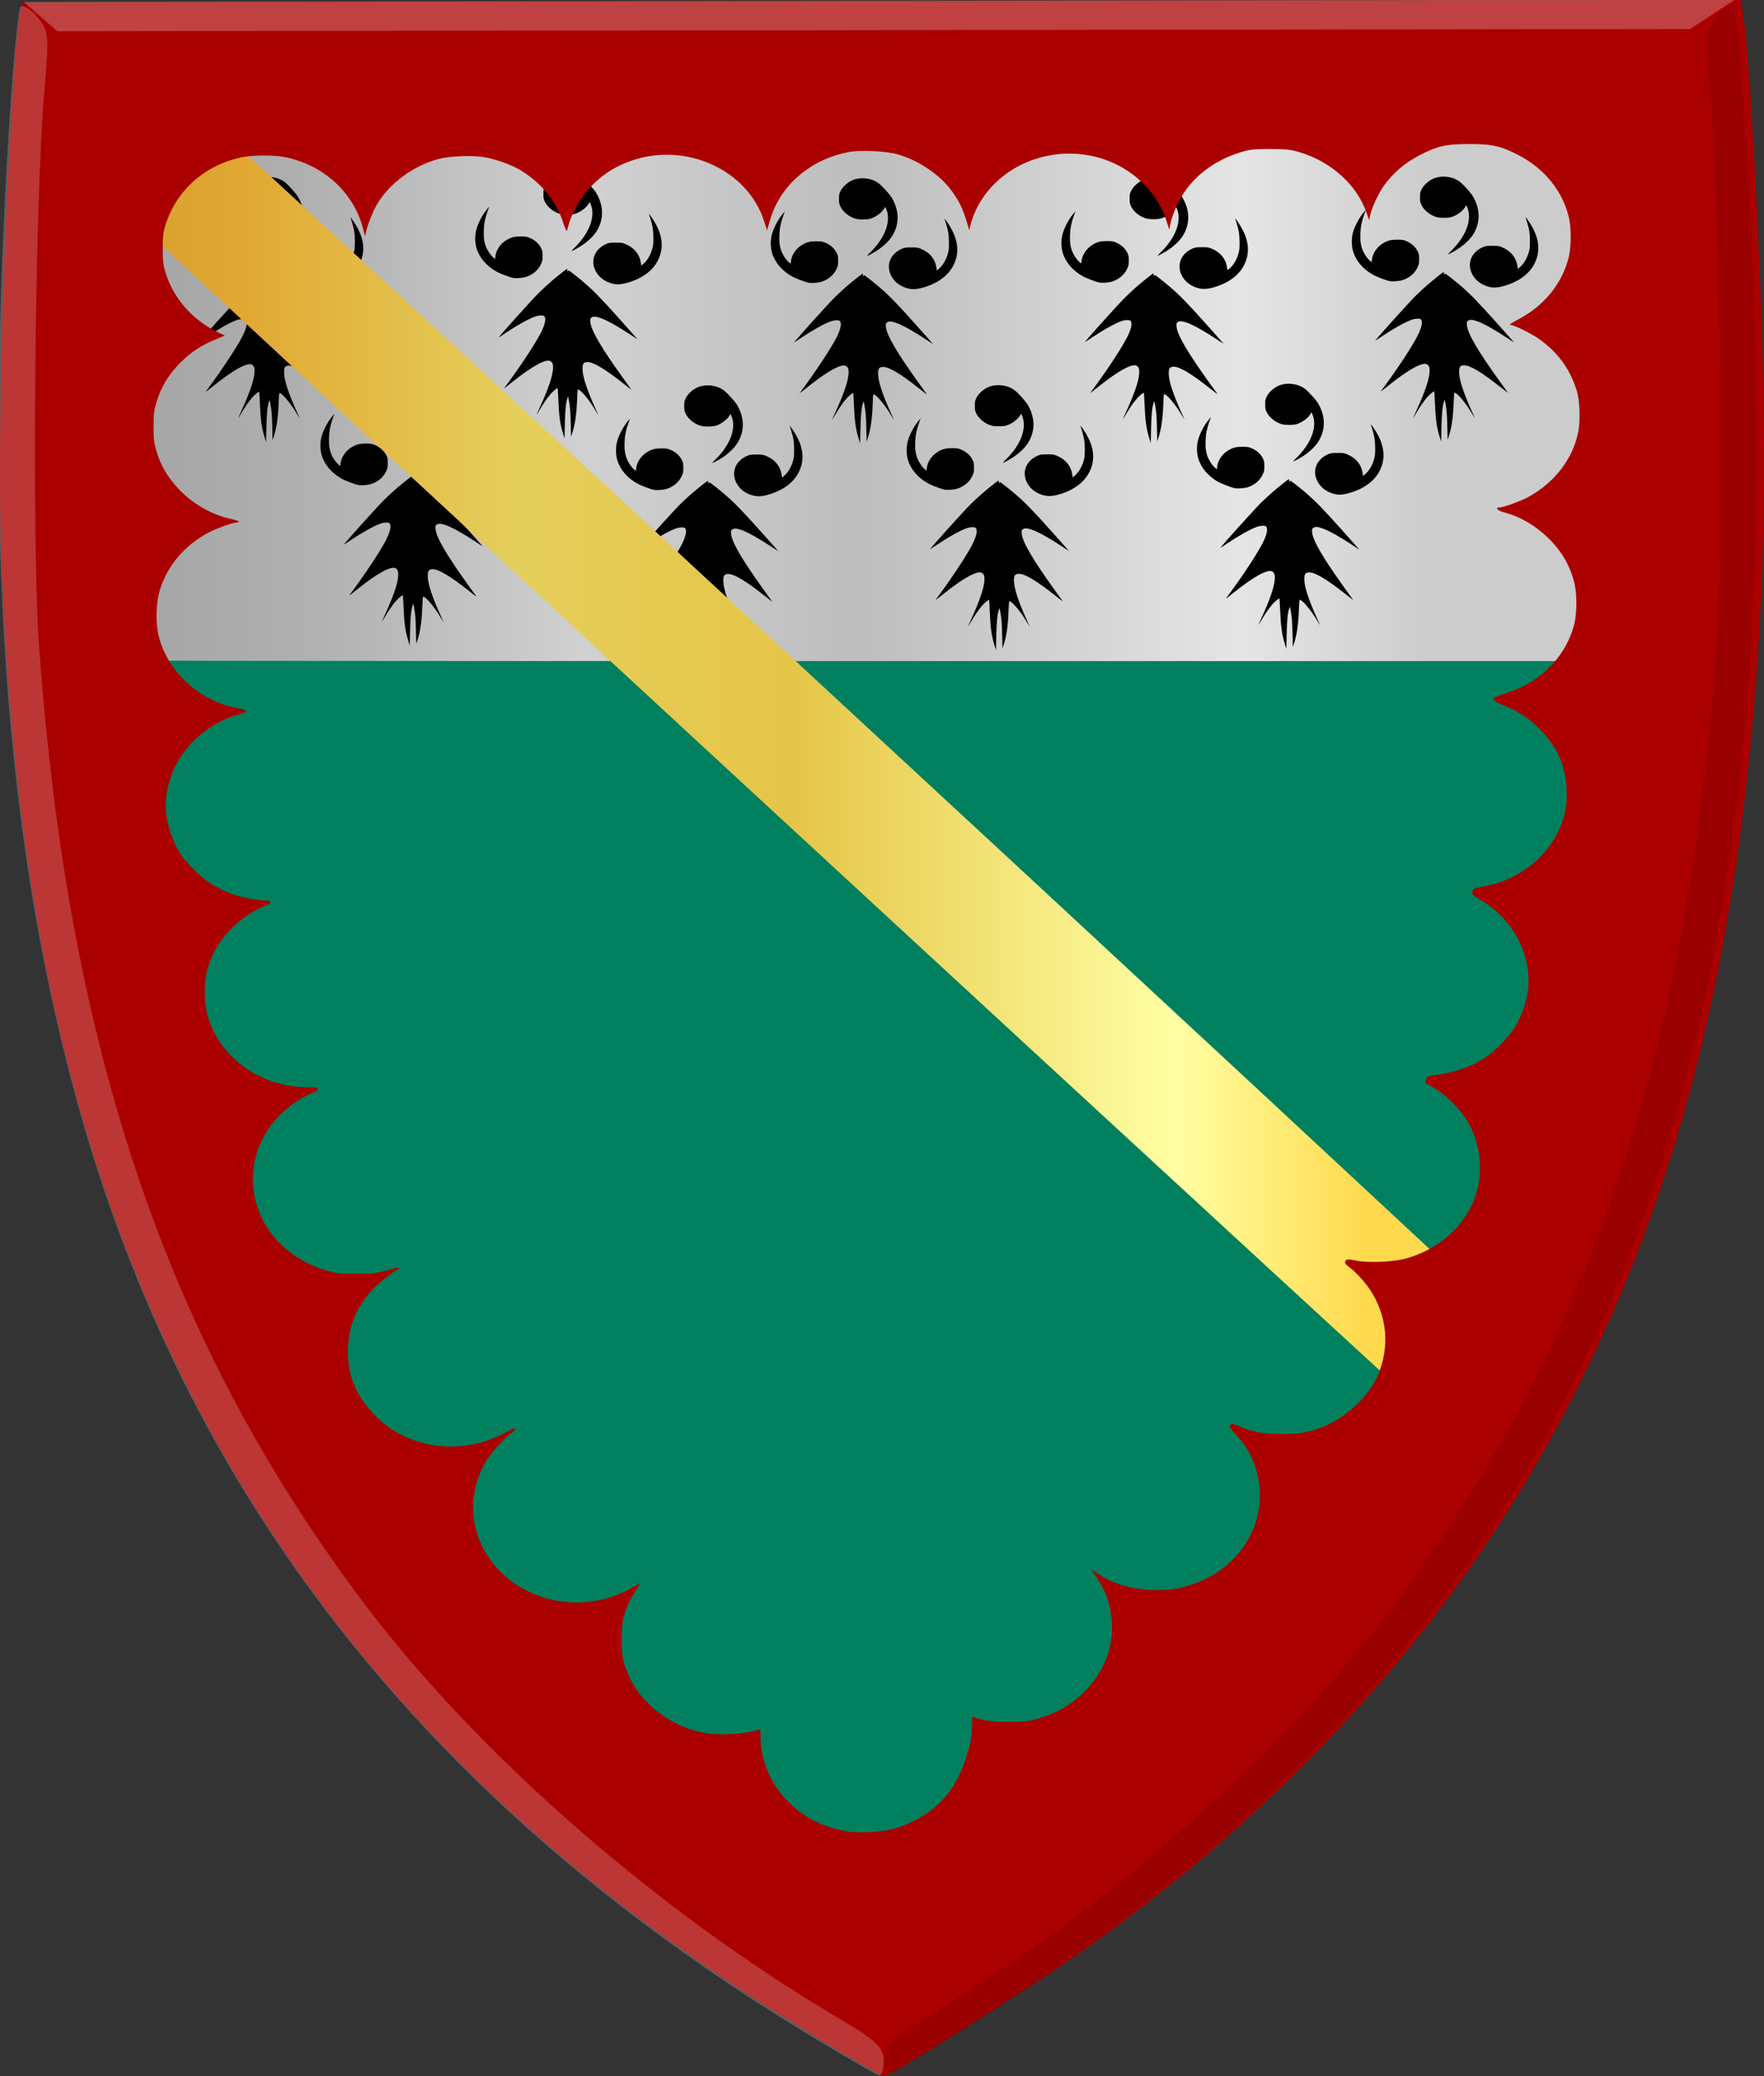
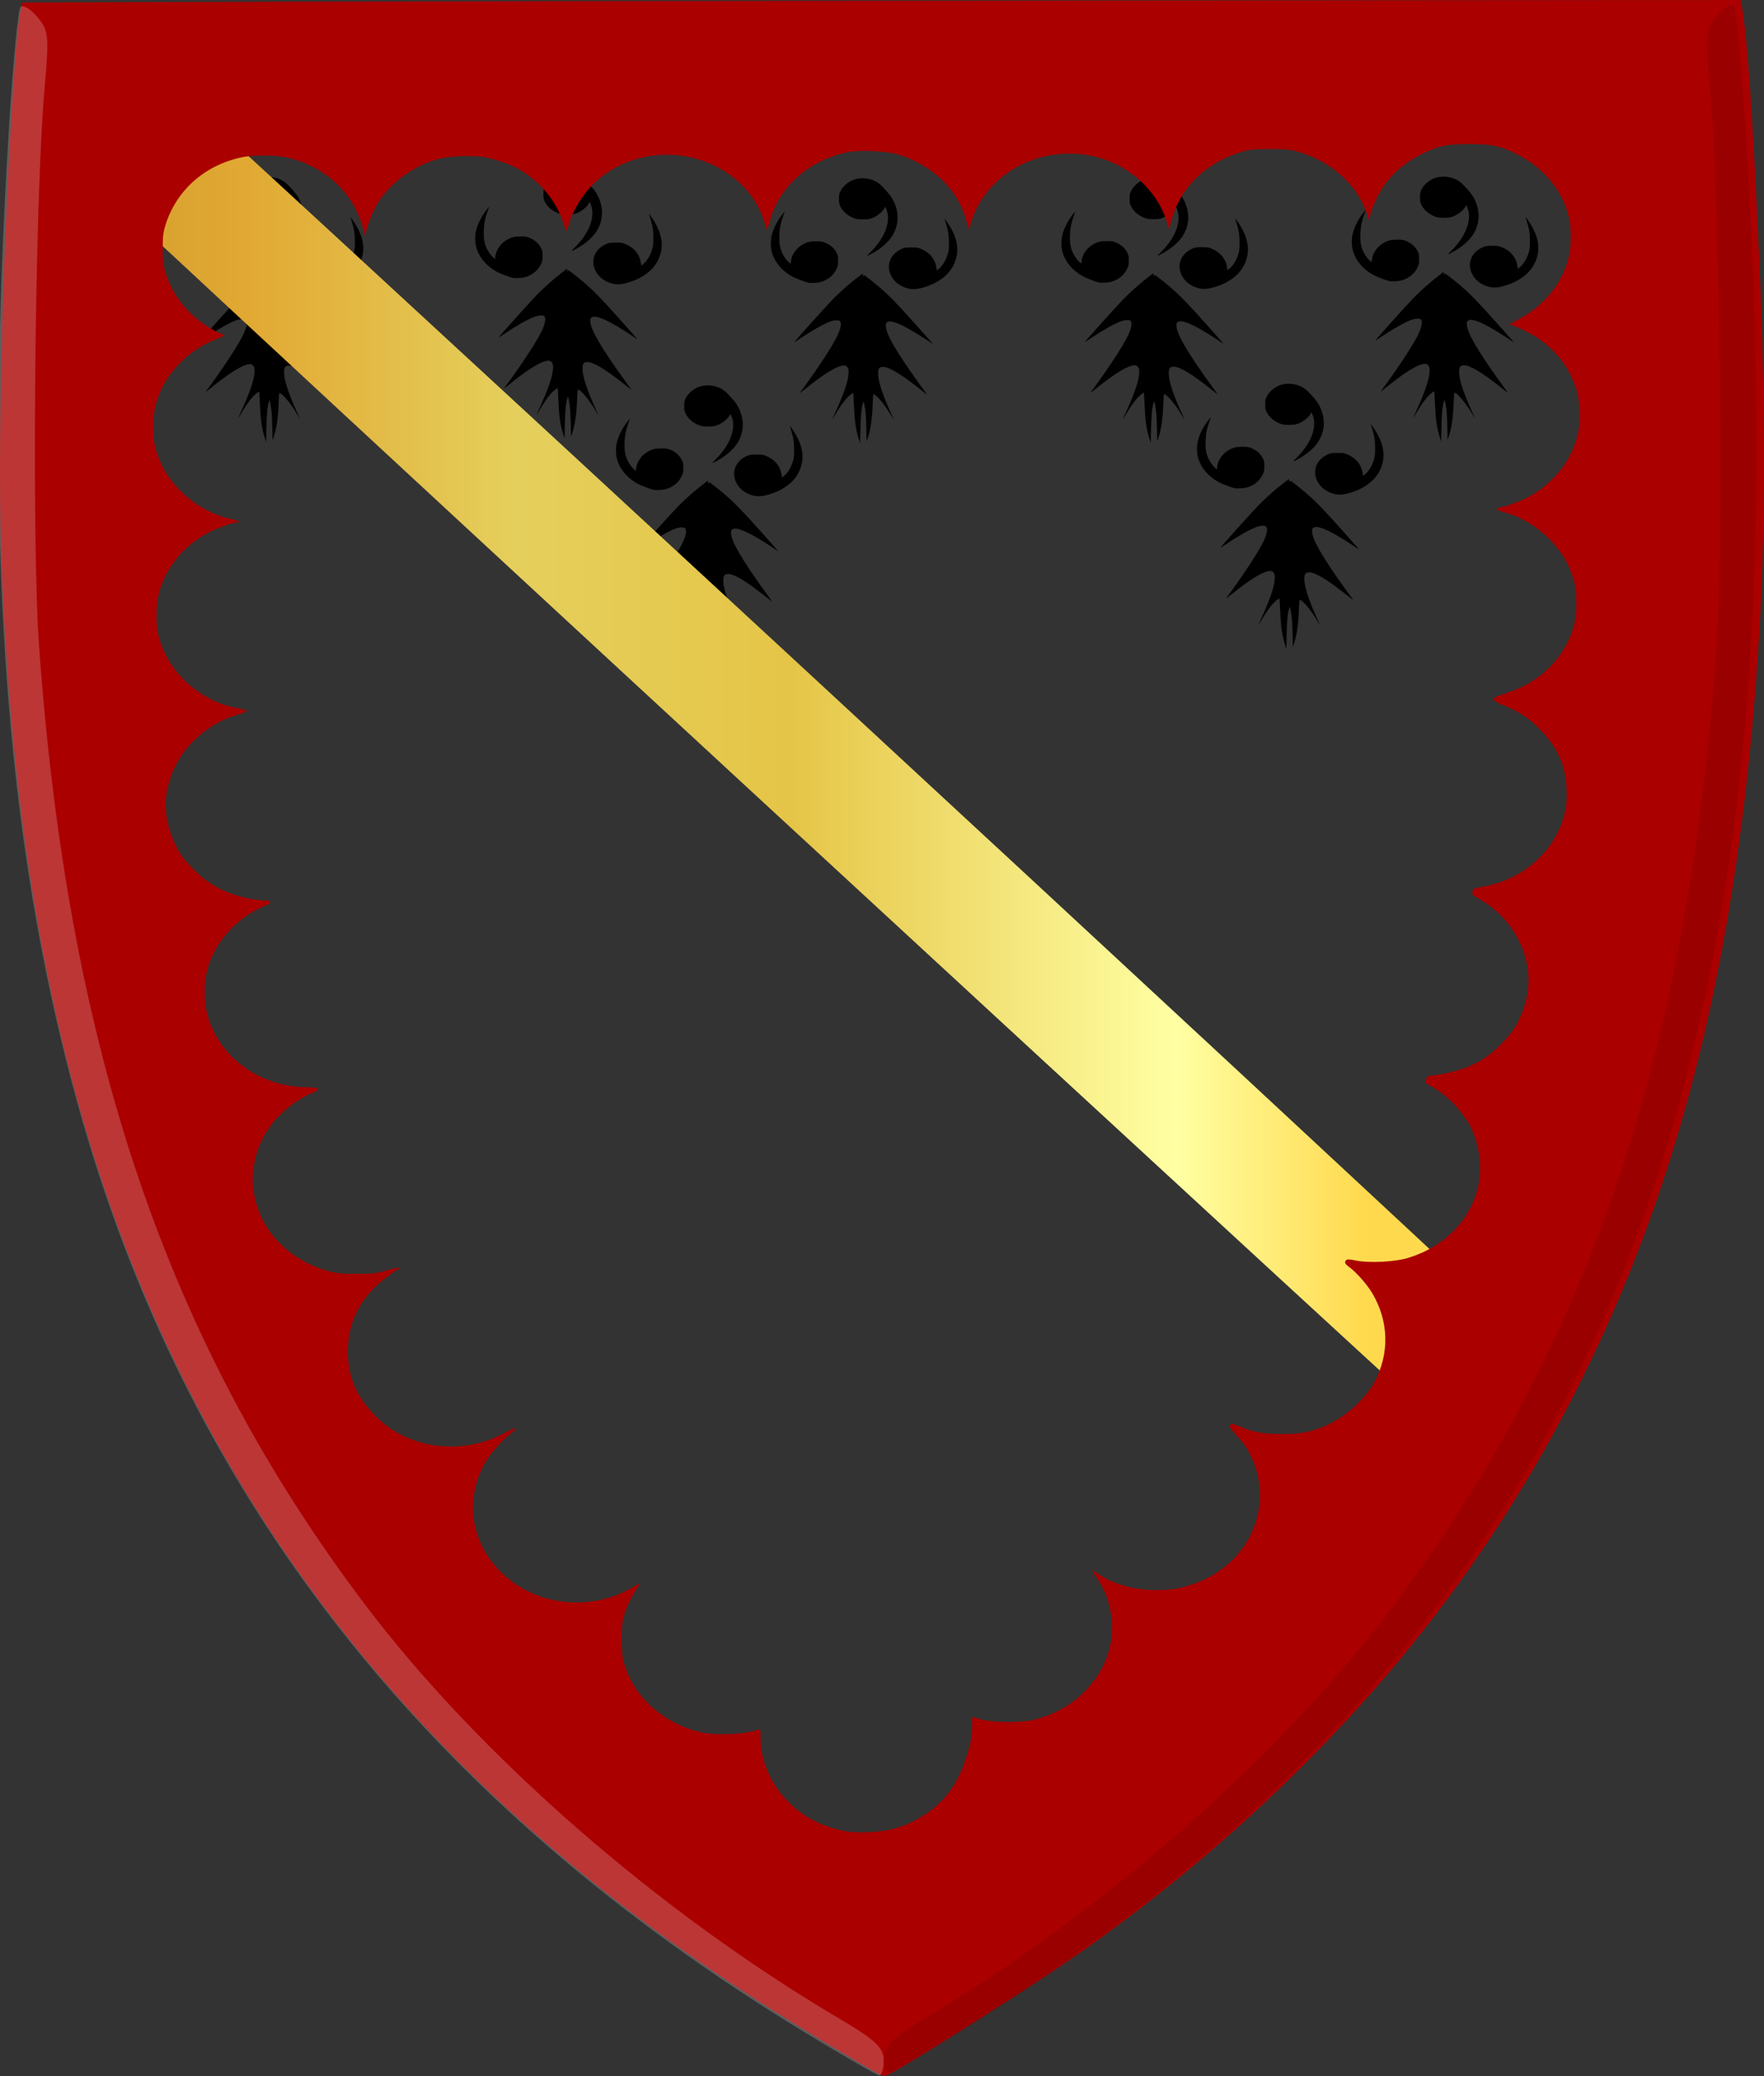
<svg xmlns="http://www.w3.org/2000/svg" xmlns:ns1="http://www.inkscape.org/namespaces/inkscape" xmlns:ns2="http://sodipodi.sourceforge.net/DTD/sodipodi-0.dtd" xmlns:xlink="http://www.w3.org/1999/xlink" width="458.068" height="539.072" id="svg5049" version="1.1" ns1:version="0.91 r13725" ns2:docname="Her_Flussart_van_Steenburch.svg">
  <rect width="100%" height="100%" fill="#333333" stroke="none" />
  <defs id="defs5051">
    <linearGradient id="linearGradient4070-6-1">
      <stop style="stop-color:#a3a3a3;stop-opacity:1;" offset="0" id="stop4072-2-3" />
      <stop style="stop-color:#b0b0b0;stop-opacity:1;" offset="0.143" id="stop4074-3-2" />
      <stop id="stop4076-8-1" offset="0.321" style="stop-color:#d1d1d1;stop-opacity:1;" />
      <stop style="stop-color:#bdbdbd;stop-opacity:1;" offset="0.5" id="stop4078-2-6" />
      <stop id="stop4080-6-3" offset="0.75" style="stop-color:#e5e5e5;stop-opacity:1;" />
      <stop style="stop-color:#cccccc;stop-opacity:1;" offset="0.875" id="stop4082-2-8" />
      <stop id="stop4084-7-3" offset="1" style="stop-color:#cccccc;stop-opacity:1;" />
    </linearGradient>
    <linearGradient gradientTransform="matrix(-1,0,0,1,-841.523,-1282.75)" gradientUnits="userSpaceOnUse" y2="1521.872" x2="-1157.101" y1="1521.872" x1="-1418.855" id="linearGradient15804" xlink:href="#linearGradient4070-6-1" ns1:collect="always" />
    <linearGradient id="linearGradient15717" ns1:collect="always">
      <stop id="stop15719" offset="0" style="stop-color:#ffffff;stop-opacity:1;" />
      <stop id="stop15721" offset="1" style="stop-color:#ffffff;stop-opacity:0;" />
    </linearGradient>
    <linearGradient gradientTransform="matrix(-1,0,0,1,-993.479,-1282.75)" gradientUnits="userSpaceOnUse" y2="1605.392" x2="-1343.402" y1="1605.392" x1="-1384.51" id="linearGradient15723" xlink:href="#linearGradient15717" ns1:collect="always" />
    <linearGradient id="linearGradient23124">
      <stop style="stop-color:#cc992d;stop-opacity:1;" offset="0" id="stop23126" />
      <stop style="stop-color:#e1a832;stop-opacity:1;" offset="0.143" id="stop23128" />
      <stop id="stop23130" offset="0.321" style="stop-color:#e5cf5c;stop-opacity:1;" />
      <stop style="stop-color:#e5c547;stop-opacity:1;" offset="0.5" id="stop23132" />
      <stop id="stop23134" offset="0.75" style="stop-color:#ffffa3;stop-opacity:1;" />
      <stop style="stop-color:#ffd94d;stop-opacity:1;" offset="0.875" id="stop23136" />
      <stop id="stop23138" offset="1" style="stop-color:#ffdb4e;stop-opacity:1;" />
    </linearGradient>
    <linearGradient ns1:collect="always" xlink:href="#linearGradient4053-4-8-3-8" id="linearGradient15856" gradientUnits="userSpaceOnUse" gradientTransform="matrix(-1,0,0,1,-181.297,-2013.873)" x1="-649.145" y1="2202.972" x2="-483.659" y2="2202.972" />
    <linearGradient id="linearGradient4053-4-8-3-8">
      <stop style="stop-color:#cc992d;stop-opacity:1;" offset="0" id="stop4055-9-6-3-1" />
      <stop style="stop-color:#e1a832;stop-opacity:1;" offset="0.143" id="stop4057-8-0-4-3" />
      <stop id="stop4059-2-1-2-6" offset="0.321" style="stop-color:#e5cf5c;stop-opacity:1;" />
      <stop style="stop-color:#e5c547;stop-opacity:1;" offset="0.5" id="stop4061-4-2-2-7" />
      <stop id="stop4063-5-6-0-8" offset="0.75" style="stop-color:#ffffa3;stop-opacity:1;" />
      <stop style="stop-color:#ffd94d;stop-opacity:1;" offset="0.875" id="stop4065-2-0-1-9" />
      <stop id="stop4067-9-5-2-5" offset="1" style="stop-color:#ffdb4e;stop-opacity:1;" />
    </linearGradient>
    <linearGradient gradientTransform="matrix(-1,0,0,1,-1432.755,-1501.22)" gradientUnits="userSpaceOnUse" y2="1821.438" x2="-1792.981" y1="1821.438" x1="-1947.815" id="linearGradient16219" xlink:href="#linearGradient4053-4-8-3-8" ns1:collect="always" />
    <linearGradient id="linearGradient16247" ns1:collect="always">
      <stop id="stop16249" offset="0" style="stop-color:#ffffff;stop-opacity:1;" />
      <stop id="stop16251" offset="1" style="stop-color:#ffffff;stop-opacity:0;" />
    </linearGradient>
    <radialGradient gradientUnits="userSpaceOnUse" gradientTransform="matrix(1,0,0,1.542,69.856,-610.353)" r="8.071" fy="763.515" fx="-781.429" cy="763.515" cx="-781.429" id="radialGradient16253" xlink:href="#linearGradient16247" ns1:collect="always" />
    <linearGradient ns1:collect="always" xlink:href="#linearGradient4070-6-1" id="linearGradient6145" x1="130.798" y1="456.908" x2="587.777" y2="456.908" gradientUnits="userSpaceOnUse" />
    <linearGradient ns1:collect="always" xlink:href="#linearGradient4070-6-1" id="linearGradient6186" x1="132.718" y1="493.753" x2="587.31" y2="493.753" gradientUnits="userSpaceOnUse" gradientTransform="translate(1.756,-4.447)" />
    <linearGradient ns1:collect="always" xlink:href="#linearGradient4053-4-8-3-8" id="linearGradient15610" x1="137.765" y1="415.325" x2="537.319" y2="415.325" gradientUnits="userSpaceOnUse" gradientTransform="translate(4.221,31.48)" />
    <linearGradient ns1:collect="always" xlink:href="#linearGradient4070-6-1" id="linearGradient4193" x1="160.622" y1="362.758" x2="557.961" y2="362.758" gradientUnits="userSpaceOnUse" />
  </defs>
  <ns2:namedview id="base" pagecolor="#ffffff" bordercolor="#666666" borderopacity="1.0" ns1:pageopacity="0.0" ns1:pageshadow="2" ns1:zoom="1.1001587" ns1:cx="216.83139" ns1:cy="412.38825" ns1:document-units="px" ns1:current-layer="layer1" showgrid="false" fit-margin-top="0" fit-margin-left="0" fit-margin-right="0" fit-margin-bottom="0" ns1:window-width="1280" ns1:window-height="738" ns1:window-x="-8" ns1:window-y="-8" ns1:window-maximized="1" />
  <g ns1:label="Laag 1" ns1:groupmode="layer" id="layer1" transform="translate(-136.365,-258.324)">
-     <path style="fill:#00805f;fill-opacity:1" d="M 341.351,730.947 C 245.631,675.249 190.34,600.159 170.687,499.167 c -7.281,-37.42 -10.462,-79.544 -9.322,-123.411 0.783,-30.095 3.043,-70.235 4.29,-76.199 l 0.648,-3.102 193.454,-0.253 192.901,0.135 0.237,2.007 c 1.262,5.96 3.762,46.661 4.618,76.754 1.252,43.862 -0.994,86.138 -8.181,123.577 -17.267,89.945 -62.524,158.925 -139.666,212.876 -12.393,8.667 -47.761,30.138 -49.515,30.057 -0.283,0 -8.744,-4.811 -18.801,-10.662 z" id="path3927-4-86-8-2-6-4-4-1-6-9-7" ns1:connector-curvature="0" ns2:nodetypes="csssccccsssccc" />
-     <path style="fill:url(#linearGradient4193);fill-opacity:1.0" d="m 161.682,429.735 c -0.124,-0.352 -0.492,-7.25 -0.797,-14.992 -0.431,-10.899 -0.315,-37.238 0.227,-51.657 0.604,-16.044 1.386,-31.874 2.175,-43.938 0.881,-13.507 1.387,-18.686 2.137,-21.896 l 0.238,-1.016 12.245,-0.119 c 6.736,-0.067 67.499,-0.165 135.03,-0.221 67.532,-0.059 149.266,-0.162 181.632,-0.233 l 58.847,-0.129 -0.146,1.366 c -0.079,0.752 -0.044,1.946 0.079,2.653 1.094,6.321 3.197,41.025 4.332,71.548 0.521,14.008 0.269,52.67 -0.376,57.841 l -0.131,1.039 -197.7,0 c -157.97,0 -197.718,-0.05 -197.788,-0.247 z" id="path6092-5-2-4" ns1:connector-curvature="0" />
    <path style="fill:#000000" d="m 205.047,371.758 c -0.751,-2.454 -1.021,-4.445 -1.208,-8.9 -0.062,-1.515 -0.14,-2.78 -0.165,-2.811 -0.113,-0.124 -1.186,0.762 -1.866,1.542 -0.819,0.938 -2.004,2.662 -2.894,4.21 -0.901,1.567 -0.895,1.471 0.031,-0.553 2.237,-4.863 3.388,-8.206 3.512,-10.206 0.072,-1.106 -0.082,-1.611 -0.589,-1.976 -1.081,-0.776 -4.63,1.12 -9.795,5.234 -2.132,1.698 -2.414,1.907 -2.227,1.657 3.751,-5.04 7.415,-10.53 9.164,-13.733 1.272,-2.33 1.744,-4.104 1.263,-4.755 -0.202,-0.275 -0.306,-0.306 -0.993,-0.299 -0.526,0.009 -1.045,0.114 -1.661,0.346 -1.677,0.63 -4.683,2.323 -7.56,4.256 -0.769,0.518 -1.526,1.014 -1.68,1.103 -0.446,0.258 8.873,-10.102 10.594,-11.775 0.856,-0.835 2.212,-2.083 3.013,-2.775 1.43,-1.235 3.999,-3.267 4.132,-3.267 0.041,0 0.072,0.135 0.072,0.301 0,0.165 0.051,0.334 0.111,0.376 0.062,0.043 0.112,-0.009 0.112,-0.116 0,-0.105 0.031,-0.191 0.072,-0.191 0.124,0 2.658,1.992 3.964,3.115 2.563,2.205 4.621,4.319 9.295,9.547 2.618,2.927 4.709,5.293 4.648,5.257 -0.062,-0.035 -0.702,-0.46 -1.425,-0.942 -3.295,-2.198 -6.293,-3.894 -7.982,-4.514 -1.375,-0.504 -2.117,-0.55 -2.575,-0.155 -0.294,0.254 -0.306,0.307 -0.256,1.079 0.138,2.103 2.81,6.693 8.52,14.629 1.045,1.453 1.957,2.722 2.026,2.819 0.183,0.262 0.021,0.135 -1.836,-1.329 -4.808,-3.817 -7.893,-5.668 -9.443,-5.668 -1.081,0 -1.368,0.483 -1.274,2.143 0.111,1.979 1.276,5.414 3.451,10.172 0.363,0.796 0.644,1.447 0.623,1.447 -0.021,0 -0.282,-0.429 -0.582,-0.952 -1.589,-2.779 -3.992,-5.683 -4.7,-5.683 -0.092,0 -0.157,0.648 -0.212,2.363 -0.126,3.868 -0.536,6.745 -1.273,8.942 l -0.309,0.922 -0.072,-3.257 c -0.072,-3.29 -0.177,-4.588 -0.508,-6.267 l -0.184,-0.922 -0.154,0.407 c -0.405,1.063 -0.62,3.217 -0.693,6.904 l -0.072,3.625 -0.414,-1.352 z m 13.013,-38.825 c -1.967,-0.464 -3.471,-1.51 -4.375,-3.043 -1.709,-2.903 -0.428,-6.161 2.919,-7.422 0.491,-0.186 0.934,-0.232 2.184,-0.229 1.419,0 1.646,0.035 2.385,0.332 2.303,0.929 3.718,2.595 4.083,4.811 l 0.14,0.846 0.584,-0.507 c 1.061,-0.921 1.914,-2.442 2.352,-4.195 0.155,-0.615 0.196,-1.221 0.188,-2.642 -0.021,-1.999 -0.179,-3.021 -0.831,-5.089 l -0.333,-1.056 0.392,0.492 c 0.216,0.27 0.662,0.934 0.992,1.474 1.874,3.071 2.398,5.939 1.579,8.629 -1.02,3.352 -3.744,5.804 -7.947,7.155 -1.83,0.587 -3.13,0.721 -4.312,0.443 z m -26.088,-1.546 c -0.882,-0.205 -3.288,-1.126 -4.091,-1.566 -2.655,-1.455 -4.534,-3.637 -5.278,-6.13 -0.429,-1.437 -0.455,-3.269 -0.072,-4.756 0.455,-1.744 1.569,-3.869 2.814,-5.367 l 0.56,-0.673 -0.388,1.072 c -0.693,1.918 -0.967,3.29 -1.031,5.15 -0.062,1.853 0.103,3.034 0.601,4.268 0.383,0.951 1.2,2.155 1.81,2.667 l 0.528,0.443 0.072,-0.698 c 0.159,-1.586 1.348,-3.323 2.889,-4.224 1.245,-0.728 2.032,-0.928 3.649,-0.926 1.238,0 1.565,0.043 2.184,0.288 1.52,0.597 2.584,1.542 3.211,2.855 0.283,0.591 0.314,0.778 0.315,1.887 0,1.153 -0.021,1.285 -0.381,2.089 -0.699,1.568 -2.072,2.764 -3.874,3.372 -0.892,0.301 -2.733,0.43 -3.52,0.247 z m 15.968,-7.707 c 4.07,-3.935 5.701,-8.433 4.217,-11.629 l -0.164,-0.354 -0.297,0.49 c -0.669,1.102 -2.295,2.251 -3.714,2.625 -0.792,0.209 -2.789,0.209 -3.583,0 -1.768,-0.463 -3.436,-1.799 -4.101,-3.283 -0.289,-0.645 -0.323,-0.853 -0.323,-1.891 0,-1.039 0.031,-1.248 0.323,-1.891 0.648,-1.446 2.338,-2.824 3.989,-3.249 2.114,-0.545 4.565,-0.07 6.123,1.187 0.887,0.716 2.729,2.76 3.226,3.581 2.002,3.303 2.079,6.824 0.219,9.901 -0.98,1.62 -2.96,3.372 -5.196,4.598 -1.604,0.88 -1.704,0.869 -0.717,-0.087 z" id="path8415-2" ns1:connector-curvature="0" />
    <path style="fill:#000000" d="m 510.178,371.668 c -0.751,-2.454 -1.021,-4.445 -1.208,-8.9 -0.062,-1.515 -0.14,-2.78 -0.165,-2.811 -0.113,-0.124 -1.186,0.762 -1.866,1.542 -0.819,0.938 -2.004,2.662 -2.894,4.21 -0.901,1.567 -0.895,1.471 0.031,-0.553 2.237,-4.863 3.388,-8.206 3.512,-10.206 0.072,-1.106 -0.082,-1.611 -0.589,-1.976 -1.081,-0.776 -4.63,1.12 -9.795,5.234 -2.132,1.698 -2.414,1.907 -2.227,1.657 3.751,-5.04 7.415,-10.53 9.164,-13.733 1.272,-2.33 1.744,-4.104 1.263,-4.755 -0.202,-0.275 -0.306,-0.306 -0.993,-0.299 -0.526,0.009 -1.045,0.114 -1.661,0.346 -1.677,0.63 -4.683,2.323 -7.56,4.256 -0.769,0.518 -1.526,1.014 -1.68,1.103 -0.446,0.258 8.873,-10.102 10.594,-11.775 0.856,-0.835 2.212,-2.083 3.013,-2.775 1.43,-1.235 3.999,-3.267 4.132,-3.267 0.041,0 0.072,0.135 0.072,0.301 0,0.165 0.051,0.334 0.111,0.376 0.062,0.043 0.112,-0.009 0.112,-0.116 0,-0.105 0.031,-0.191 0.072,-0.191 0.124,0 2.658,1.992 3.964,3.115 2.563,2.205 4.621,4.319 9.295,9.547 2.618,2.927 4.709,5.293 4.648,5.257 -0.062,-0.035 -0.702,-0.46 -1.425,-0.942 -3.295,-2.198 -6.293,-3.894 -7.982,-4.514 -1.375,-0.504 -2.117,-0.55 -2.575,-0.155 -0.294,0.254 -0.306,0.307 -0.256,1.079 0.138,2.103 2.81,6.693 8.52,14.629 1.045,1.453 1.957,2.722 2.026,2.819 0.183,0.262 0.021,0.135 -1.836,-1.329 -4.808,-3.817 -7.893,-5.668 -9.443,-5.668 -1.081,0 -1.368,0.483 -1.274,2.143 0.111,1.979 1.276,5.414 3.451,10.172 0.363,0.796 0.644,1.447 0.623,1.447 -0.021,0 -0.282,-0.429 -0.582,-0.952 -1.589,-2.779 -3.992,-5.683 -4.7,-5.683 -0.092,0 -0.157,0.648 -0.212,2.363 -0.126,3.868 -0.536,6.745 -1.273,8.942 l -0.309,0.922 -0.072,-3.257 c -0.072,-3.29 -0.177,-4.588 -0.508,-6.267 l -0.184,-0.922 -0.154,0.407 c -0.405,1.063 -0.62,3.217 -0.693,6.904 l -0.072,3.625 -0.414,-1.352 z m 13.013,-38.825 c -1.967,-0.464 -3.471,-1.51 -4.375,-3.043 -1.709,-2.903 -0.428,-6.161 2.919,-7.422 0.491,-0.186 0.934,-0.232 2.184,-0.229 1.419,0 1.646,0.035 2.385,0.332 2.303,0.929 3.718,2.595 4.083,4.811 l 0.14,0.846 0.584,-0.507 c 1.061,-0.921 1.914,-2.442 2.352,-4.195 0.155,-0.615 0.196,-1.221 0.188,-2.642 -0.021,-1.999 -0.179,-3.021 -0.831,-5.089 l -0.333,-1.056 0.392,0.492 c 0.216,0.27 0.662,0.934 0.992,1.474 1.874,3.071 2.398,5.939 1.579,8.629 -1.02,3.352 -3.744,5.804 -7.947,7.155 -1.83,0.587 -3.13,0.721 -4.312,0.443 z m -26.088,-1.546 c -0.882,-0.205 -3.288,-1.126 -4.091,-1.566 -2.655,-1.455 -4.534,-3.637 -5.278,-6.13 -0.429,-1.437 -0.455,-3.269 -0.072,-4.756 0.455,-1.744 1.569,-3.869 2.814,-5.367 l 0.56,-0.673 -0.388,1.072 c -0.693,1.918 -0.967,3.29 -1.031,5.15 -0.062,1.853 0.103,3.034 0.601,4.268 0.383,0.951 1.2,2.155 1.81,2.667 l 0.528,0.443 0.072,-0.698 c 0.159,-1.586 1.348,-3.323 2.889,-4.224 1.245,-0.728 2.032,-0.928 3.649,-0.926 1.238,0 1.565,0.043 2.184,0.288 1.52,0.597 2.584,1.542 3.211,2.855 0.283,0.591 0.314,0.778 0.315,1.887 0,1.153 -0.021,1.285 -0.381,2.089 -0.699,1.568 -2.072,2.764 -3.874,3.372 -0.892,0.301 -2.733,0.43 -3.52,0.247 z m 15.968,-7.707 c 4.07,-3.935 5.701,-8.433 4.217,-11.629 l -0.164,-0.354 -0.297,0.49 c -0.669,1.102 -2.295,2.251 -3.714,2.625 -0.792,0.209 -2.789,0.209 -3.583,0 -1.768,-0.463 -3.436,-1.799 -4.101,-3.283 -0.289,-0.645 -0.323,-0.853 -0.323,-1.891 0,-1.039 0.031,-1.248 0.323,-1.891 0.648,-1.446 2.338,-2.824 3.989,-3.249 2.114,-0.545 4.565,-0.07 6.123,1.187 0.887,0.716 2.729,2.76 3.226,3.581 2.002,3.303 2.079,6.824 0.219,9.901 -0.98,1.62 -2.96,3.372 -5.196,4.598 -1.604,0.88 -1.704,0.869 -0.717,-0.087 z" id="path8415-2-5" ns1:connector-curvature="0" />
    <path style="fill:#000000" d="m 359.305,372.091 c -0.751,-2.454 -1.021,-4.445 -1.208,-8.9 -0.062,-1.515 -0.14,-2.78 -0.165,-2.811 -0.113,-0.124 -1.186,0.762 -1.866,1.542 -0.819,0.938 -2.004,2.662 -2.894,4.21 -0.901,1.567 -0.895,1.471 0.031,-0.553 2.237,-4.863 3.388,-8.206 3.512,-10.206 0.072,-1.106 -0.082,-1.611 -0.589,-1.976 -1.081,-0.776 -4.63,1.12 -9.795,5.234 -2.132,1.698 -2.414,1.907 -2.227,1.657 3.751,-5.04 7.415,-10.53 9.164,-13.733 1.272,-2.33 1.744,-4.104 1.263,-4.755 -0.202,-0.275 -0.306,-0.306 -0.993,-0.299 -0.526,0.009 -1.045,0.114 -1.661,0.346 -1.677,0.63 -4.683,2.323 -7.56,4.256 -0.769,0.518 -1.526,1.014 -1.68,1.103 -0.446,0.258 8.873,-10.102 10.594,-11.775 0.856,-0.835 2.212,-2.083 3.013,-2.775 1.43,-1.235 3.999,-3.267 4.132,-3.267 0.041,0 0.072,0.135 0.072,0.301 0,0.165 0.051,0.334 0.111,0.376 0.062,0.043 0.112,-0.009 0.112,-0.116 0,-0.105 0.031,-0.191 0.072,-0.191 0.124,0 2.658,1.992 3.964,3.115 2.563,2.205 4.621,4.319 9.295,9.547 2.618,2.927 4.709,5.293 4.648,5.257 -0.062,-0.035 -0.702,-0.46 -1.425,-0.942 -3.295,-2.198 -6.293,-3.894 -7.982,-4.514 -1.375,-0.504 -2.117,-0.55 -2.575,-0.155 -0.294,0.254 -0.306,0.307 -0.256,1.079 0.138,2.103 2.81,6.693 8.52,14.629 1.045,1.453 1.957,2.722 2.026,2.819 0.183,0.262 0.021,0.135 -1.836,-1.329 -4.808,-3.817 -7.893,-5.668 -9.443,-5.668 -1.081,0 -1.368,0.483 -1.274,2.143 0.111,1.979 1.276,5.414 3.451,10.172 0.363,0.796 0.644,1.447 0.623,1.447 -0.021,0 -0.282,-0.429 -0.582,-0.952 -1.589,-2.779 -3.992,-5.683 -4.7,-5.683 -0.092,0 -0.157,0.648 -0.212,2.363 -0.126,3.868 -0.536,6.745 -1.273,8.942 l -0.309,0.922 -0.072,-3.257 c -0.072,-3.29 -0.177,-4.588 -0.508,-6.267 l -0.184,-0.922 -0.154,0.407 c -0.405,1.063 -0.62,3.217 -0.693,6.904 l -0.072,3.625 -0.414,-1.352 z m 13.013,-38.825 c -1.967,-0.464 -3.471,-1.51 -4.375,-3.043 -1.709,-2.903 -0.428,-6.161 2.919,-7.422 0.491,-0.186 0.934,-0.232 2.184,-0.229 1.419,0 1.646,0.035 2.385,0.332 2.303,0.929 3.718,2.595 4.083,4.811 l 0.14,0.846 0.584,-0.507 c 1.061,-0.921 1.914,-2.442 2.352,-4.195 0.155,-0.615 0.196,-1.221 0.188,-2.642 -0.021,-1.999 -0.179,-3.021 -0.831,-5.089 l -0.333,-1.056 0.392,0.492 c 0.216,0.27 0.662,0.934 0.992,1.474 1.874,3.071 2.398,5.939 1.579,8.629 -1.02,3.352 -3.744,5.804 -7.947,7.155 -1.83,0.587 -3.13,0.721 -4.312,0.443 z m -26.088,-1.546 c -0.882,-0.205 -3.288,-1.126 -4.091,-1.566 -2.655,-1.455 -4.534,-3.637 -5.278,-6.13 -0.429,-1.437 -0.455,-3.269 -0.072,-4.756 0.455,-1.744 1.569,-3.869 2.814,-5.367 l 0.56,-0.673 -0.388,1.072 c -0.693,1.918 -0.967,3.29 -1.031,5.15 -0.062,1.853 0.103,3.034 0.601,4.268 0.383,0.951 1.2,2.155 1.81,2.667 l 0.528,0.443 0.072,-0.698 c 0.159,-1.586 1.348,-3.323 2.889,-4.224 1.245,-0.728 2.032,-0.928 3.649,-0.926 1.238,0 1.565,0.043 2.184,0.288 1.52,0.597 2.584,1.542 3.211,2.855 0.283,0.591 0.314,0.778 0.315,1.887 0,1.153 -0.021,1.285 -0.381,2.089 -0.699,1.568 -2.072,2.764 -3.874,3.372 -0.892,0.301 -2.733,0.43 -3.52,0.247 z m 15.968,-7.707 c 4.07,-3.935 5.701,-8.433 4.217,-11.629 l -0.164,-0.354 -0.297,0.49 c -0.669,1.102 -2.295,2.251 -3.714,2.625 -0.792,0.209 -2.789,0.209 -3.583,0 -1.768,-0.463 -3.436,-1.799 -4.101,-3.283 -0.289,-0.645 -0.323,-0.853 -0.323,-1.891 0,-1.039 0.031,-1.248 0.323,-1.891 0.648,-1.446 2.338,-2.824 3.989,-3.249 2.114,-0.545 4.565,-0.07 6.123,1.187 0.887,0.716 2.729,2.76 3.226,3.581 2.002,3.303 2.079,6.824 0.219,9.901 -0.98,1.62 -2.96,3.372 -5.196,4.598 -1.604,0.88 -1.704,0.869 -0.717,-0.087 z" id="path8415-2-51" ns1:connector-curvature="0" />
    <path style="fill:#000000" d="m 282.551,370.837 c -0.75,-2.454 -1.021,-4.445 -1.208,-8.9 -0.062,-1.515 -0.14,-2.78 -0.165,-2.811 -0.113,-0.124 -1.186,0.762 -1.866,1.542 -0.819,0.938 -2.004,2.662 -2.894,4.21 -0.901,1.567 -0.895,1.471 0.031,-0.553 2.237,-4.863 3.388,-8.206 3.512,-10.206 0.072,-1.106 -0.082,-1.611 -0.589,-1.976 -1.081,-0.776 -4.63,1.12 -9.795,5.234 -2.132,1.698 -2.414,1.907 -2.227,1.657 3.751,-5.04 7.415,-10.53 9.164,-13.733 1.272,-2.33 1.744,-4.104 1.263,-4.755 -0.202,-0.275 -0.306,-0.306 -0.993,-0.299 -0.526,0.009 -1.045,0.114 -1.661,0.346 -1.677,0.63 -4.683,2.323 -7.56,4.256 -0.769,0.518 -1.526,1.014 -1.68,1.103 -0.446,0.258 8.873,-10.102 10.594,-11.775 0.856,-0.835 2.212,-2.083 3.013,-2.775 1.43,-1.235 3.999,-3.267 4.132,-3.267 0.041,0 0.072,0.135 0.072,0.301 0,0.165 0.051,0.334 0.111,0.376 0.062,0.043 0.112,-0.009 0.112,-0.116 0,-0.105 0.031,-0.191 0.072,-0.191 0.124,0 2.658,1.992 3.964,3.115 2.563,2.205 4.621,4.319 9.295,9.547 2.618,2.927 4.709,5.293 4.648,5.257 -0.062,-0.035 -0.702,-0.46 -1.425,-0.942 -3.295,-2.198 -6.293,-3.894 -7.982,-4.514 -1.375,-0.504 -2.117,-0.55 -2.575,-0.155 -0.294,0.254 -0.306,0.307 -0.256,1.079 0.138,2.103 2.81,6.693 8.52,14.629 1.045,1.453 1.957,2.722 2.026,2.819 0.183,0.262 0.021,0.135 -1.836,-1.329 -4.808,-3.817 -7.893,-5.668 -9.443,-5.668 -1.081,0 -1.368,0.483 -1.274,2.143 0.111,1.979 1.276,5.414 3.451,10.172 0.363,0.796 0.644,1.447 0.623,1.447 -0.021,0 -0.282,-0.429 -0.582,-0.952 -1.589,-2.779 -3.992,-5.683 -4.7,-5.683 -0.092,0 -0.157,0.648 -0.212,2.363 -0.126,3.868 -0.536,6.745 -1.273,8.942 l -0.309,0.922 -0.072,-3.257 c -0.072,-3.29 -0.177,-4.588 -0.508,-6.267 l -0.184,-0.922 -0.154,0.407 c -0.405,1.063 -0.62,3.217 -0.693,6.904 l -0.072,3.625 -0.414,-1.352 z m 13.013,-38.825 c -1.967,-0.464 -3.471,-1.51 -4.375,-3.043 -1.709,-2.903 -0.428,-6.161 2.919,-7.422 0.491,-0.186 0.934,-0.232 2.184,-0.229 1.419,0 1.646,0.035 2.385,0.332 2.303,0.929 3.718,2.595 4.083,4.811 l 0.14,0.846 0.584,-0.507 c 1.061,-0.921 1.914,-2.442 2.352,-4.195 0.155,-0.615 0.196,-1.221 0.188,-2.642 -0.021,-1.999 -0.179,-3.021 -0.831,-5.089 l -0.333,-1.056 0.392,0.492 c 0.216,0.27 0.662,0.934 0.992,1.474 1.874,3.071 2.398,5.939 1.579,8.629 -1.02,3.352 -3.744,5.804 -7.947,7.155 -1.83,0.587 -3.13,0.721 -4.312,0.443 z m -26.088,-1.546 c -0.882,-0.205 -3.288,-1.126 -4.091,-1.566 -2.655,-1.455 -4.534,-3.637 -5.278,-6.13 -0.429,-1.437 -0.455,-3.269 -0.072,-4.756 0.455,-1.744 1.569,-3.869 2.814,-5.367 l 0.56,-0.673 -0.388,1.072 c -0.693,1.918 -0.967,3.29 -1.031,5.15 -0.062,1.853 0.103,3.034 0.601,4.268 0.383,0.951 1.2,2.155 1.81,2.667 l 0.528,0.443 0.072,-0.698 c 0.159,-1.586 1.348,-3.323 2.889,-4.224 1.245,-0.728 2.032,-0.928 3.649,-0.926 1.238,0 1.565,0.043 2.184,0.288 1.52,0.597 2.584,1.542 3.211,2.855 0.283,0.591 0.314,0.778 0.315,1.887 0,1.153 -0.021,1.285 -0.381,2.089 -0.699,1.568 -2.072,2.764 -3.874,3.372 -0.892,0.301 -2.733,0.43 -3.52,0.247 z m 15.968,-7.707 c 4.07,-3.935 5.701,-8.433 4.217,-11.629 l -0.164,-0.354 -0.297,0.49 c -0.669,1.102 -2.295,2.251 -3.714,2.625 -0.792,0.209 -2.789,0.209 -3.583,0 -1.768,-0.463 -3.436,-1.799 -4.101,-3.283 -0.289,-0.645 -0.323,-0.853 -0.323,-1.891 0,-1.039 0.031,-1.248 0.323,-1.891 0.648,-1.446 2.338,-2.824 3.989,-3.249 2.114,-0.545 4.565,-0.07 6.123,1.187 0.887,0.716 2.729,2.76 3.226,3.581 2.002,3.303 2.079,6.824 0.219,9.901 -0.98,1.62 -2.96,3.372 -5.196,4.598 -1.604,0.88 -1.704,0.869 -0.717,-0.087 z" id="path8415-2-55" ns1:connector-curvature="0" />
    <path style="fill:#000000" d="m 434.777,372.033 c -0.751,-2.454 -1.021,-4.445 -1.208,-8.9 -0.062,-1.515 -0.14,-2.78 -0.165,-2.811 -0.113,-0.124 -1.186,0.762 -1.866,1.542 -0.819,0.938 -2.004,2.662 -2.894,4.21 -0.901,1.567 -0.895,1.471 0.031,-0.553 2.237,-4.863 3.388,-8.206 3.512,-10.206 0.072,-1.106 -0.082,-1.611 -0.589,-1.976 -1.081,-0.776 -4.63,1.12 -9.795,5.234 -2.132,1.698 -2.414,1.907 -2.227,1.657 3.751,-5.04 7.415,-10.53 9.164,-13.733 1.272,-2.33 1.744,-4.104 1.263,-4.755 -0.202,-0.275 -0.306,-0.306 -0.993,-0.299 -0.526,0.009 -1.045,0.114 -1.661,0.346 -1.677,0.63 -4.683,2.323 -7.56,4.256 -0.769,0.518 -1.526,1.014 -1.68,1.103 -0.446,0.258 8.873,-10.102 10.594,-11.775 0.856,-0.835 2.212,-2.083 3.013,-2.775 1.43,-1.235 3.999,-3.267 4.132,-3.267 0.041,0 0.072,0.135 0.072,0.301 0,0.165 0.051,0.334 0.111,0.376 0.062,0.043 0.112,-0.009 0.112,-0.116 0,-0.105 0.031,-0.191 0.072,-0.191 0.124,0 2.658,1.992 3.964,3.115 2.563,2.205 4.621,4.319 9.295,9.547 2.618,2.927 4.709,5.293 4.648,5.257 -0.062,-0.035 -0.702,-0.46 -1.425,-0.942 -3.295,-2.198 -6.293,-3.894 -7.982,-4.514 -1.375,-0.504 -2.117,-0.55 -2.575,-0.155 -0.294,0.254 -0.306,0.307 -0.256,1.079 0.138,2.103 2.81,6.693 8.52,14.629 1.045,1.453 1.957,2.722 2.026,2.819 0.183,0.262 0.021,0.135 -1.836,-1.329 -4.808,-3.817 -7.893,-5.668 -9.443,-5.668 -1.081,0 -1.368,0.483 -1.274,2.143 0.111,1.979 1.276,5.414 3.451,10.172 0.363,0.796 0.644,1.447 0.623,1.447 -0.021,0 -0.282,-0.429 -0.582,-0.952 -1.589,-2.779 -3.992,-5.683 -4.7,-5.683 -0.092,0 -0.157,0.648 -0.212,2.363 -0.126,3.868 -0.536,6.745 -1.273,8.942 l -0.309,0.922 -0.072,-3.257 c -0.072,-3.29 -0.177,-4.588 -0.508,-6.267 l -0.184,-0.922 -0.154,0.407 c -0.405,1.063 -0.62,3.217 -0.693,6.904 l -0.072,3.625 -0.414,-1.352 z m 13.013,-38.825 c -1.967,-0.464 -3.471,-1.51 -4.375,-3.043 -1.709,-2.903 -0.428,-6.161 2.919,-7.422 0.491,-0.186 0.934,-0.232 2.184,-0.229 1.419,0 1.646,0.035 2.385,0.332 2.303,0.929 3.718,2.595 4.083,4.811 l 0.14,0.846 0.584,-0.507 c 1.061,-0.921 1.914,-2.442 2.352,-4.195 0.155,-0.615 0.196,-1.221 0.188,-2.642 -0.021,-1.999 -0.179,-3.021 -0.831,-5.089 l -0.333,-1.056 0.392,0.492 c 0.216,0.27 0.662,0.934 0.992,1.474 1.874,3.071 2.398,5.939 1.579,8.629 -1.02,3.352 -3.744,5.804 -7.947,7.155 -1.83,0.587 -3.13,0.721 -4.312,0.443 z m -26.088,-1.546 c -0.882,-0.205 -3.288,-1.126 -4.091,-1.566 -2.655,-1.455 -4.534,-3.637 -5.278,-6.13 -0.429,-1.437 -0.455,-3.269 -0.072,-4.756 0.455,-1.744 1.569,-3.869 2.814,-5.367 l 0.56,-0.673 -0.388,1.072 c -0.693,1.918 -0.967,3.29 -1.031,5.15 -0.062,1.853 0.103,3.034 0.601,4.268 0.383,0.951 1.2,2.155 1.81,2.667 l 0.528,0.443 0.072,-0.698 c 0.159,-1.586 1.348,-3.323 2.889,-4.224 1.245,-0.728 2.032,-0.928 3.649,-0.926 1.238,0 1.565,0.043 2.184,0.288 1.52,0.597 2.584,1.542 3.211,2.855 0.283,0.591 0.314,0.778 0.315,1.887 0,1.153 -0.021,1.285 -0.381,2.089 -0.699,1.568 -2.072,2.764 -3.874,3.372 -0.892,0.301 -2.733,0.43 -3.52,0.247 z m 15.968,-7.707 c 4.07,-3.935 5.701,-8.433 4.217,-11.629 l -0.164,-0.354 -0.297,0.49 c -0.669,1.102 -2.295,2.251 -3.714,2.625 -0.792,0.209 -2.789,0.209 -3.583,0 -1.768,-0.463 -3.436,-1.799 -4.101,-3.283 -0.289,-0.645 -0.323,-0.853 -0.323,-1.891 0,-1.039 0.031,-1.248 0.323,-1.891 0.648,-1.446 2.338,-2.824 3.989,-3.249 2.114,-0.545 4.565,-0.07 6.123,1.187 0.887,0.716 2.729,2.76 3.226,3.581 2.002,3.303 2.079,6.824 0.219,9.901 -0.98,1.62 -2.96,3.372 -5.196,4.598 -1.604,0.88 -1.704,0.869 -0.717,-0.087 z" id="path8415-2-8" ns1:connector-curvature="0" />
    <path style="fill:#000000" d="m 469.982,425.446 c -0.75,-2.454 -1.021,-4.445 -1.208,-8.9 -0.062,-1.515 -0.14,-2.78 -0.165,-2.811 -0.113,-0.124 -1.186,0.762 -1.866,1.542 -0.819,0.938 -2.004,2.662 -2.894,4.21 -0.901,1.567 -0.895,1.471 0.031,-0.553 2.237,-4.863 3.388,-8.206 3.512,-10.206 0.072,-1.106 -0.082,-1.611 -0.589,-1.976 -1.081,-0.776 -4.63,1.12 -9.795,5.234 -2.132,1.698 -2.414,1.907 -2.227,1.657 3.751,-5.04 7.415,-10.53 9.164,-13.733 1.272,-2.33 1.744,-4.104 1.263,-4.755 -0.202,-0.275 -0.306,-0.306 -0.993,-0.299 -0.526,0.009 -1.045,0.114 -1.661,0.346 -1.677,0.63 -4.683,2.323 -7.56,4.256 -0.769,0.518 -1.526,1.014 -1.68,1.103 -0.446,0.258 8.873,-10.102 10.594,-11.775 0.856,-0.835 2.212,-2.083 3.013,-2.775 1.43,-1.235 3.999,-3.267 4.132,-3.267 0.041,0 0.072,0.135 0.072,0.301 0,0.165 0.051,0.334 0.111,0.376 0.062,0.043 0.112,-0.009 0.112,-0.116 0,-0.105 0.031,-0.191 0.072,-0.191 0.124,0 2.658,1.992 3.964,3.115 2.563,2.205 4.621,4.319 9.295,9.547 2.618,2.927 4.709,5.293 4.648,5.257 -0.062,-0.035 -0.702,-0.46 -1.425,-0.942 -3.295,-2.198 -6.293,-3.894 -7.982,-4.514 -1.375,-0.504 -2.117,-0.55 -2.575,-0.155 -0.294,0.254 -0.306,0.307 -0.256,1.079 0.138,2.103 2.81,6.693 8.52,14.629 1.045,1.453 1.957,2.722 2.026,2.819 0.183,0.262 0.021,0.135 -1.836,-1.329 -4.808,-3.817 -7.893,-5.668 -9.443,-5.668 -1.081,0 -1.368,0.483 -1.274,2.143 0.111,1.979 1.276,5.414 3.451,10.172 0.363,0.796 0.644,1.447 0.623,1.447 -0.021,0 -0.282,-0.429 -0.582,-0.952 -1.589,-2.779 -3.992,-5.683 -4.7,-5.683 -0.092,0 -0.157,0.648 -0.212,2.363 -0.126,3.868 -0.536,6.745 -1.273,8.942 l -0.309,0.922 -0.072,-3.257 c -0.072,-3.29 -0.177,-4.588 -0.508,-6.267 l -0.184,-0.922 -0.154,0.407 c -0.405,1.063 -0.62,3.217 -0.693,6.904 l -0.072,3.625 -0.414,-1.352 z m 13.013,-38.825 c -1.967,-0.464 -3.471,-1.51 -4.375,-3.043 -1.709,-2.903 -0.428,-6.161 2.919,-7.422 0.491,-0.186 0.934,-0.232 2.184,-0.229 1.419,0 1.646,0.035 2.385,0.332 2.303,0.929 3.718,2.595 4.083,4.811 l 0.14,0.846 0.584,-0.507 c 1.061,-0.921 1.914,-2.442 2.352,-4.195 0.155,-0.615 0.196,-1.221 0.188,-2.642 -0.021,-1.999 -0.179,-3.021 -0.831,-5.089 l -0.333,-1.056 0.392,0.492 c 0.216,0.27 0.662,0.934 0.992,1.474 1.874,3.071 2.398,5.939 1.579,8.629 -1.02,3.352 -3.744,5.804 -7.947,7.155 -1.83,0.587 -3.13,0.721 -4.312,0.443 z m -26.088,-1.546 c -0.882,-0.205 -3.288,-1.126 -4.091,-1.566 -2.655,-1.455 -4.534,-3.637 -5.278,-6.13 -0.429,-1.437 -0.455,-3.269 -0.072,-4.756 0.455,-1.744 1.569,-3.869 2.814,-5.367 l 0.56,-0.673 -0.388,1.072 c -0.693,1.918 -0.967,3.29 -1.031,5.15 -0.062,1.853 0.103,3.034 0.601,4.268 0.383,0.951 1.2,2.155 1.81,2.667 l 0.528,0.443 0.072,-0.698 c 0.159,-1.586 1.348,-3.323 2.889,-4.224 1.245,-0.728 2.032,-0.928 3.649,-0.926 1.238,0 1.565,0.043 2.184,0.288 1.52,0.597 2.584,1.542 3.211,2.855 0.283,0.591 0.314,0.778 0.315,1.887 0,1.153 -0.021,1.285 -0.381,2.089 -0.699,1.568 -2.072,2.764 -3.874,3.372 -0.892,0.301 -2.733,0.43 -3.52,0.247 z m 15.968,-7.707 c 4.07,-3.935 5.701,-8.433 4.217,-11.629 l -0.164,-0.354 -0.297,0.49 c -0.669,1.102 -2.295,2.251 -3.714,2.625 -0.792,0.209 -2.789,0.209 -3.583,0 -1.768,-0.463 -3.436,-1.799 -4.101,-3.283 -0.289,-0.645 -0.323,-0.853 -0.323,-1.891 0,-1.039 0.031,-1.248 0.323,-1.891 0.648,-1.446 2.338,-2.824 3.989,-3.249 2.114,-0.545 4.565,-0.07 6.123,1.187 0.887,0.716 2.729,2.76 3.226,3.581 2.002,3.303 2.079,6.824 0.219,9.901 -0.98,1.62 -2.96,3.372 -5.196,4.598 -1.604,0.88 -1.704,0.869 -0.717,-0.087 z" id="path8415-2-5-4" ns1:connector-curvature="0" />
    <path style="fill:#000000" d="m 319.109,425.869 c -0.751,-2.454 -1.021,-4.445 -1.208,-8.9 -0.062,-1.515 -0.14,-2.78 -0.165,-2.811 -0.113,-0.124 -1.186,0.762 -1.866,1.542 -0.819,0.938 -2.004,2.662 -2.894,4.21 -0.901,1.567 -0.895,1.471 0.031,-0.553 2.237,-4.863 3.388,-8.206 3.512,-10.206 0.072,-1.106 -0.082,-1.611 -0.589,-1.976 -1.081,-0.776 -4.63,1.12 -9.795,5.234 -2.132,1.698 -2.414,1.907 -2.227,1.657 3.751,-5.04 7.415,-10.53 9.164,-13.733 1.272,-2.33 1.744,-4.104 1.263,-4.755 -0.202,-0.275 -0.306,-0.306 -0.993,-0.299 -0.526,0.009 -1.045,0.114 -1.661,0.346 -1.677,0.63 -4.683,2.323 -7.56,4.256 -0.769,0.518 -1.526,1.014 -1.68,1.103 -0.446,0.258 8.873,-10.102 10.594,-11.775 0.856,-0.835 2.212,-2.083 3.013,-2.775 1.43,-1.235 3.999,-3.267 4.132,-3.267 0.041,0 0.072,0.135 0.072,0.301 0,0.165 0.051,0.334 0.111,0.376 0.062,0.043 0.112,-0.009 0.112,-0.116 0,-0.105 0.031,-0.191 0.072,-0.191 0.124,0 2.658,1.992 3.964,3.115 2.563,2.205 4.621,4.319 9.295,9.547 2.618,2.927 4.709,5.293 4.648,5.257 -0.062,-0.035 -0.702,-0.46 -1.425,-0.942 -3.295,-2.198 -6.293,-3.894 -7.982,-4.514 -1.375,-0.504 -2.117,-0.55 -2.575,-0.155 -0.294,0.254 -0.306,0.307 -0.256,1.079 0.138,2.103 2.81,6.693 8.52,14.629 1.045,1.453 1.957,2.722 2.026,2.819 0.183,0.262 0.021,0.135 -1.836,-1.329 -4.808,-3.817 -7.893,-5.668 -9.443,-5.668 -1.081,0 -1.368,0.483 -1.274,2.143 0.111,1.979 1.276,5.414 3.451,10.172 0.363,0.796 0.644,1.447 0.623,1.447 -0.021,0 -0.282,-0.429 -0.582,-0.952 -1.589,-2.779 -3.992,-5.683 -4.7,-5.683 -0.092,0 -0.157,0.648 -0.212,2.363 -0.126,3.868 -0.536,6.745 -1.273,8.942 l -0.309,0.922 -0.072,-3.257 c -0.072,-3.29 -0.177,-4.588 -0.508,-6.267 l -0.184,-0.922 -0.154,0.407 c -0.405,1.063 -0.62,3.217 -0.693,6.904 l -0.072,3.625 -0.414,-1.352 z m 13.013,-38.825 c -1.967,-0.464 -3.471,-1.51 -4.375,-3.043 -1.709,-2.903 -0.428,-6.161 2.919,-7.422 0.491,-0.186 0.934,-0.232 2.184,-0.229 1.419,0 1.646,0.035 2.385,0.332 2.303,0.929 3.718,2.595 4.083,4.811 l 0.14,0.846 0.584,-0.507 c 1.061,-0.921 1.914,-2.442 2.352,-4.195 0.155,-0.615 0.196,-1.221 0.188,-2.642 -0.021,-1.999 -0.179,-3.021 -0.831,-5.089 l -0.333,-1.056 0.392,0.492 c 0.216,0.27 0.662,0.934 0.992,1.474 1.874,3.071 2.398,5.939 1.579,8.629 -1.02,3.352 -3.744,5.804 -7.947,7.155 -1.83,0.587 -3.13,0.721 -4.312,0.443 z m -26.088,-1.546 c -0.882,-0.205 -3.288,-1.126 -4.091,-1.566 -2.655,-1.455 -4.534,-3.637 -5.278,-6.13 -0.429,-1.437 -0.455,-3.269 -0.072,-4.756 0.455,-1.744 1.569,-3.869 2.814,-5.367 l 0.56,-0.673 -0.388,1.072 c -0.693,1.918 -0.967,3.29 -1.031,5.15 -0.062,1.853 0.103,3.034 0.601,4.268 0.383,0.951 1.2,2.155 1.81,2.667 l 0.528,0.443 0.072,-0.698 c 0.159,-1.586 1.348,-3.323 2.889,-4.224 1.245,-0.728 2.032,-0.928 3.649,-0.926 1.238,0 1.565,0.043 2.184,0.288 1.52,0.597 2.584,1.542 3.211,2.855 0.283,0.591 0.314,0.778 0.315,1.887 0,1.153 -0.021,1.285 -0.381,2.089 -0.699,1.568 -2.072,2.764 -3.874,3.372 -0.892,0.301 -2.733,0.43 -3.52,0.247 z m 15.968,-7.707 c 4.07,-3.935 5.701,-8.433 4.217,-11.629 l -0.164,-0.354 -0.297,0.49 c -0.669,1.102 -2.295,2.251 -3.714,2.625 -0.792,0.209 -2.789,0.209 -3.583,0 -1.768,-0.463 -3.436,-1.799 -4.101,-3.283 -0.289,-0.645 -0.323,-0.853 -0.323,-1.891 0,-1.039 0.031,-1.248 0.323,-1.891 0.648,-1.446 2.338,-2.824 3.989,-3.249 2.114,-0.545 4.565,-0.07 6.123,1.187 0.887,0.716 2.729,2.76 3.226,3.581 2.002,3.303 2.079,6.824 0.219,9.901 -0.98,1.62 -2.96,3.372 -5.196,4.598 -1.604,0.88 -1.704,0.869 -0.717,-0.087 z" id="path8415-2-51-0" ns1:connector-curvature="0" />
-     <path style="fill:#000000" d="m 242.355,424.615 c -0.75,-2.454 -1.021,-4.445 -1.208,-8.9 -0.062,-1.515 -0.14,-2.78 -0.165,-2.811 -0.113,-0.124 -1.186,0.762 -1.866,1.542 -0.819,0.938 -2.004,2.662 -2.894,4.21 -0.901,1.567 -0.895,1.471 0.031,-0.553 2.237,-4.863 3.388,-8.206 3.512,-10.206 0.072,-1.106 -0.082,-1.611 -0.589,-1.976 -1.081,-0.776 -4.63,1.12 -9.795,5.234 -2.132,1.698 -2.414,1.907 -2.227,1.657 3.751,-5.04 7.415,-10.53 9.164,-13.733 1.272,-2.33 1.744,-4.104 1.263,-4.755 -0.202,-0.275 -0.306,-0.306 -0.993,-0.299 -0.526,0.009 -1.045,0.114 -1.661,0.346 -1.677,0.63 -4.683,2.323 -7.56,4.256 -0.769,0.518 -1.526,1.014 -1.68,1.103 -0.446,0.258 8.873,-10.102 10.594,-11.775 0.856,-0.835 2.212,-2.083 3.013,-2.775 1.43,-1.235 3.999,-3.267 4.132,-3.267 0.041,0 0.072,0.135 0.072,0.301 0,0.165 0.051,0.334 0.111,0.376 0.062,0.043 0.112,-0.009 0.112,-0.116 0,-0.105 0.031,-0.191 0.072,-0.191 0.124,0 2.658,1.992 3.964,3.115 2.563,2.205 4.621,4.319 9.295,9.547 2.618,2.927 4.709,5.293 4.648,5.257 -0.062,-0.035 -0.702,-0.46 -1.425,-0.942 -3.295,-2.198 -6.293,-3.894 -7.982,-4.514 -1.375,-0.504 -2.117,-0.55 -2.575,-0.155 -0.294,0.254 -0.306,0.307 -0.256,1.079 0.138,2.103 2.81,6.693 8.52,14.629 1.045,1.453 1.957,2.722 2.026,2.819 0.183,0.262 0.021,0.135 -1.836,-1.329 -4.808,-3.817 -7.893,-5.668 -9.443,-5.668 -1.081,0 -1.368,0.483 -1.274,2.143 0.111,1.979 1.276,5.414 3.451,10.172 0.363,0.796 0.644,1.447 0.623,1.447 -0.021,0 -0.282,-0.429 -0.582,-0.952 -1.589,-2.779 -3.992,-5.683 -4.7,-5.683 -0.092,0 -0.157,0.648 -0.212,2.363 -0.126,3.868 -0.536,6.745 -1.273,8.942 l -0.309,0.922 -0.072,-3.257 c -0.072,-3.29 -0.177,-4.588 -0.508,-6.267 l -0.184,-0.922 -0.154,0.407 c -0.405,1.063 -0.62,3.217 -0.693,6.904 l -0.072,3.625 -0.414,-1.352 z m 13.013,-38.825 c -1.967,-0.464 -3.471,-1.51 -4.375,-3.043 -1.709,-2.903 -0.428,-6.161 2.919,-7.422 0.491,-0.186 0.934,-0.232 2.184,-0.229 1.419,0 1.646,0.035 2.385,0.332 2.303,0.929 3.718,2.595 4.083,4.811 l 0.14,0.846 0.584,-0.507 c 1.061,-0.921 1.914,-2.442 2.352,-4.195 0.155,-0.615 0.196,-1.221 0.188,-2.642 -0.021,-1.999 -0.179,-3.021 -0.831,-5.089 l -0.333,-1.056 0.392,0.492 c 0.216,0.27 0.662,0.934 0.992,1.474 1.874,3.071 2.398,5.939 1.579,8.629 -1.02,3.352 -3.744,5.804 -7.947,7.155 -1.83,0.587 -3.13,0.721 -4.312,0.443 z m -26.088,-1.546 c -0.882,-0.205 -3.288,-1.126 -4.091,-1.566 -2.655,-1.455 -4.534,-3.637 -5.278,-6.13 -0.429,-1.437 -0.455,-3.269 -0.072,-4.756 0.455,-1.744 1.569,-3.869 2.814,-5.367 l 0.56,-0.673 -0.388,1.072 c -0.693,1.918 -0.967,3.29 -1.031,5.15 -0.062,1.853 0.103,3.034 0.601,4.268 0.383,0.951 1.2,2.155 1.81,2.667 l 0.528,0.443 0.072,-0.698 c 0.159,-1.586 1.348,-3.323 2.889,-4.224 1.245,-0.728 2.032,-0.928 3.649,-0.926 1.238,0 1.565,0.043 2.184,0.288 1.52,0.597 2.584,1.542 3.211,2.855 0.283,0.591 0.314,0.778 0.315,1.887 0,1.153 -0.021,1.285 -0.381,2.089 -0.699,1.568 -2.072,2.764 -3.874,3.372 -0.892,0.301 -2.733,0.43 -3.52,0.247 z m 15.968,-7.707 c 4.07,-3.935 5.701,-8.433 4.217,-11.629 l -0.164,-0.354 -0.297,0.49 c -0.669,1.102 -2.295,2.251 -3.714,2.625 -0.792,0.209 -2.789,0.209 -3.583,0 -1.768,-0.463 -3.436,-1.799 -4.101,-3.283 -0.289,-0.645 -0.323,-0.853 -0.323,-1.891 0,-1.039 0.031,-1.248 0.323,-1.891 0.648,-1.446 2.338,-2.824 3.989,-3.249 2.114,-0.545 4.565,-0.07 6.123,1.187 0.887,0.716 2.729,2.76 3.226,3.581 2.002,3.303 2.079,6.824 0.219,9.901 -0.98,1.62 -2.96,3.372 -5.196,4.598 -1.604,0.88 -1.704,0.869 -0.717,-0.087 z" id="path8415-2-55-5" ns1:connector-curvature="0" />
-     <path style="fill:#000000" d="m 394.582,425.81 c -0.751,-2.454 -1.021,-4.445 -1.208,-8.9 -0.062,-1.515 -0.14,-2.78 -0.165,-2.811 -0.113,-0.124 -1.186,0.762 -1.866,1.542 -0.819,0.938 -2.004,2.662 -2.894,4.21 -0.901,1.567 -0.895,1.471 0.031,-0.553 2.237,-4.863 3.388,-8.206 3.512,-10.206 0.072,-1.106 -0.082,-1.611 -0.589,-1.976 -1.081,-0.776 -4.63,1.12 -9.795,5.234 -2.132,1.698 -2.414,1.907 -2.227,1.657 3.751,-5.04 7.415,-10.53 9.164,-13.733 1.272,-2.33 1.744,-4.104 1.263,-4.755 -0.202,-0.275 -0.306,-0.306 -0.993,-0.299 -0.526,0.009 -1.045,0.114 -1.661,0.346 -1.677,0.63 -4.683,2.323 -7.56,4.256 -0.769,0.518 -1.526,1.014 -1.68,1.103 -0.446,0.258 8.873,-10.102 10.594,-11.775 0.856,-0.835 2.212,-2.083 3.013,-2.775 1.43,-1.235 3.999,-3.267 4.132,-3.267 0.041,0 0.072,0.135 0.072,0.301 0,0.165 0.051,0.334 0.111,0.376 0.062,0.043 0.112,-0.009 0.112,-0.116 0,-0.105 0.031,-0.191 0.072,-0.191 0.124,0 2.658,1.992 3.964,3.115 2.563,2.205 4.621,4.319 9.295,9.547 2.618,2.927 4.709,5.293 4.648,5.257 -0.062,-0.035 -0.702,-0.46 -1.425,-0.942 -3.295,-2.198 -6.293,-3.894 -7.982,-4.514 -1.375,-0.504 -2.117,-0.55 -2.575,-0.155 -0.294,0.254 -0.306,0.307 -0.256,1.079 0.138,2.103 2.81,6.693 8.52,14.629 1.045,1.453 1.957,2.722 2.026,2.819 0.183,0.262 0.021,0.135 -1.836,-1.329 -4.808,-3.817 -7.893,-5.668 -9.443,-5.668 -1.081,0 -1.368,0.483 -1.274,2.143 0.111,1.979 1.276,5.414 3.451,10.172 0.363,0.796 0.644,1.447 0.623,1.447 -0.021,0 -0.282,-0.429 -0.582,-0.952 -1.589,-2.779 -3.992,-5.683 -4.7,-5.683 -0.092,0 -0.157,0.648 -0.212,2.363 -0.126,3.868 -0.536,6.745 -1.273,8.942 l -0.309,0.922 -0.072,-3.257 c -0.072,-3.29 -0.177,-4.588 -0.508,-6.267 l -0.184,-0.922 -0.154,0.407 c -0.405,1.063 -0.62,3.217 -0.693,6.904 l -0.072,3.625 -0.414,-1.352 z m 13.013,-38.825 c -1.967,-0.464 -3.471,-1.51 -4.375,-3.043 -1.709,-2.903 -0.428,-6.161 2.919,-7.422 0.491,-0.186 0.934,-0.232 2.184,-0.229 1.419,0 1.646,0.035 2.385,0.332 2.303,0.929 3.718,2.595 4.083,4.811 l 0.14,0.846 0.584,-0.507 c 1.061,-0.921 1.914,-2.442 2.352,-4.195 0.155,-0.615 0.196,-1.221 0.188,-2.642 -0.021,-1.999 -0.179,-3.021 -0.831,-5.089 l -0.333,-1.056 0.392,0.492 c 0.216,0.27 0.662,0.934 0.992,1.474 1.874,3.071 2.398,5.939 1.579,8.629 -1.02,3.352 -3.744,5.804 -7.947,7.155 -1.83,0.587 -3.13,0.721 -4.312,0.443 z m -26.088,-1.546 c -0.882,-0.205 -3.288,-1.126 -4.091,-1.566 -2.655,-1.455 -4.534,-3.637 -5.278,-6.13 -0.429,-1.437 -0.455,-3.269 -0.072,-4.756 0.455,-1.744 1.569,-3.869 2.814,-5.367 l 0.56,-0.673 -0.388,1.072 c -0.693,1.918 -0.967,3.29 -1.031,5.15 -0.062,1.853 0.103,3.034 0.601,4.268 0.383,0.951 1.2,2.155 1.81,2.667 l 0.528,0.443 0.072,-0.698 c 0.159,-1.586 1.348,-3.323 2.889,-4.224 1.245,-0.728 2.032,-0.928 3.649,-0.926 1.238,0 1.565,0.043 2.184,0.288 1.52,0.597 2.584,1.542 3.211,2.855 0.283,0.591 0.314,0.778 0.315,1.887 0,1.153 -0.021,1.285 -0.381,2.089 -0.699,1.568 -2.072,2.764 -3.874,3.372 -0.892,0.301 -2.733,0.43 -3.52,0.247 z m 15.968,-7.707 c 4.07,-3.935 5.701,-8.433 4.217,-11.629 l -0.164,-0.354 -0.297,0.49 c -0.669,1.102 -2.295,2.251 -3.714,2.625 -0.792,0.209 -2.789,0.209 -3.583,0 -1.768,-0.463 -3.436,-1.799 -4.101,-3.283 -0.289,-0.645 -0.323,-0.853 -0.323,-1.891 0,-1.039 0.031,-1.248 0.323,-1.891 0.648,-1.446 2.338,-2.824 3.989,-3.249 2.114,-0.545 4.565,-0.07 6.123,1.187 0.887,0.716 2.729,2.76 3.226,3.581 2.002,3.303 2.079,6.824 0.219,9.901 -0.98,1.62 -2.96,3.372 -5.196,4.598 -1.604,0.88 -1.704,0.869 -0.717,-0.087 z" id="path8415-2-8-4" ns1:connector-curvature="0" />
    <path style="fill:url(#linearGradient15610);fill-opacity:1" d="M 331.683,463.982 C 227.833,368.091 142.842,289.19 142.816,288.648 c -0.026,-0.543 4.75,-6.083 10.615,-12.313 l 10.663,-11.326 8.033,7.38 c 126.494,116.201 370.387,342.161 370.242,343.021 -0.23,1.368 -20.233,23.028 -21.207,22.963 -0.364,-0.024 -85.63,-78.5 -189.48,-174.391 z" id="path15602" ns1:connector-curvature="0" />
    <path style="fill:#aa0000;fill-opacity:1" d="M 360.243,794.399 C 349.535,788.109 338.212,781.135 329.929,775.726 261.517,731.056 212.362,676.442 180.993,610.249 154.022,553.334 140.159,489.001 136.772,405.04 c -1.088,-26.963 0.067,-77.071 2.762,-119.908 0.924,-14.686 1.509,-20.897 2.357,-25.021 l 0.234,-1.137 62.598,-0.191 c 34.429,-0.105 134.827,-0.251 223.108,-0.325 l 160.51,-0.134 0.233,1.137 c 1.217,5.936 2.432,21.701 3.871,50.205 2.828,56.023 2.656,93.424 -0.607,132.094 -5.555,65.831 -18.324,118.183 -40.43,165.759 -23.456,50.481 -55.954,92.931 -100.633,131.448 -11.538,9.947 -25.767,20.886 -37.868,29.114 -14.873,10.113 -44.056,28.45 -46.628,29.3 -0.435,0.144 -2.193,-0.725 -6.035,-2.982 z m 7.855,-61.138 c 3.294,-0.915 5.308,-1.8 8.107,-3.561 4.949,-3.113 8.364,-7.453 10.458,-13.292 1.591,-4.435 2.094,-6.793 2.099,-9.839 l 0.01,-2.465 2.188,0.631 c 3.131,0.904 10.579,0.967 13.955,0.118 5.464,-1.373 9.924,-3.945 13.599,-7.842 4.994,-5.296 7.31,-12.024 6.457,-18.756 -0.515,-4.065 -1.476,-6.655 -3.813,-10.281 l -1.331,-2.066 1.069,0.685 c 2.629,1.685 3.153,1.961 5.187,2.743 3.155,1.212 6.767,1.861 10.391,1.866 3.974,0.006 6.596,-0.433 10.066,-1.683 9.919,-3.573 16.444,-11.985 16.975,-21.885 0.19,-3.537 -0.573,-7.481 -2.059,-10.653 -1.209,-2.579 -2.051,-3.821 -4.261,-6.287 -1.549,-1.728 -1.713,-2.029 -1.304,-2.394 0.386,-0.345 0.743,-0.299 2.053,0.269 3.742,1.62 6.178,2.084 11.09,2.109 5.035,0.026 7.731,-0.491 11.758,-2.253 4.88,-2.135 10.142,-6.858 12.469,-11.19 3.977,-7.405 3.769,-15.866 -0.571,-23.141 -1.369,-2.295 -4.11,-5.406 -5.959,-6.762 -1.14,-0.836 -1.32,-1.252 -0.788,-1.825 0.217,-0.233 0.985,-0.195 2.489,0.123 3.365,0.711 10.167,0.373 13.591,-0.677 9.463,-2.9 16.306,-9.94 18.198,-18.724 1.209,-5.612 0.04,-12.331 -2.959,-17.016 -2.308,-3.606 -5.84,-6.973 -9.229,-8.799 -0.871,-0.469 -1.584,-0.915 -1.584,-0.989 0,-0.075 0.127,-0.495 0.282,-0.934 0.252,-0.713 0.518,-0.823 2.489,-1.032 2.873,-0.304 7.14,-1.5 9.603,-2.691 3.183,-1.539 5.418,-3.243 8.177,-6.229 2.137,-2.314 2.847,-3.357 4.005,-5.882 2.314,-5.049 2.861,-9.82 1.697,-14.797 -1.571,-6.716 -6.114,-12.676 -12.299,-16.137 -1.212,-0.679 -1.833,-1.211 -1.735,-1.489 0.084,-0.238 0.152,-0.615 0.152,-0.837 0,-0.255 0.876,-0.549 2.377,-0.797 8.866,-1.462 16.47,-7.091 19.97,-14.783 1.651,-3.63 2.218,-6.672 1.999,-10.741 -0.31,-5.77 -2.113,-10.076 -6.045,-14.437 -3.119,-3.458 -6.063,-5.491 -10.456,-7.218 -2.387,-0.939 -3,-1.709 -1.756,-2.207 0.385,-0.154 2.097,-0.764 3.804,-1.354 8.268,-2.859 14.524,-9.567 16.514,-17.708 0.282,-1.153 0.477,-3.277 0.477,-5.199 0,-3.719 -0.493,-6.101 -1.952,-9.424 -2.889,-6.58 -9.858,-12.441 -16.86,-14.178 -1.655,-0.411 -2.428,-1.257 -1.147,-1.257 0.964,0 5.463,-1.628 7.408,-2.681 6.807,-3.684 11.574,-9.827 13.006,-16.759 0.645,-3.121 0.443,-8.49 -0.419,-11.113 -1.878,-5.72 -4.919,-9.813 -9.884,-13.304 -2.05,-1.441 -6.458,-3.571 -7.446,-3.597 -0.213,-0.006 0.835,-0.657 2.329,-1.448 6.662,-3.526 11.32,-9.301 12.987,-16.101 0.674,-2.749 0.682,-7.614 0.017,-10.387 -1.603,-6.689 -6.186,-12.43 -12.702,-15.909 -4.751,-2.537 -7.133,-3.087 -13.276,-3.066 -5.875,0.021 -7.992,0.48 -12.358,2.684 -4.217,2.128 -7.432,4.873 -9.897,8.45 -1.316,1.909 -3.046,5.731 -3.396,7.5 l -0.222,1.121 -0.697,-1.996 c -2.541,-7.279 -9.32,-13.323 -17.635,-15.721 -2.157,-0.622 -3.332,-0.741 -7.392,-0.745 -4.14,-0.004 -5.193,0.103 -7.393,0.756 -7.68,2.278 -13.711,7.217 -16.723,13.695 -0.73,1.571 -1.496,3.667 -1.702,4.657 l -0.374,1.8 -0.693,-2.216 c -2.145,-6.86 -7.873,-12.796 -15.044,-15.591 -13.33,-5.194 -28.749,0.542 -34.507,12.838 -0.514,1.097 -1.098,2.696 -1.299,3.555 l -0.365,1.561 -0.797,-2.583 c -1.028,-3.333 -2.104,-5.435 -4.125,-8.057 -3.051,-3.959 -8.376,-7.498 -13.535,-8.998 -3.017,-0.877 -9.66,-1.219 -12.711,-0.655 -10.001,1.849 -17.881,8.57 -20.506,17.49 l -0.843,2.864 -0.789,-2.448 c -4.258,-13.218 -20.128,-20.497 -34.242,-15.705 -4.76,1.616 -8.454,4.104 -11.7,7.88 -1.955,2.274 -4.013,6.022 -4.738,8.626 -0.199,0.715 -0.425,1.512 -0.503,1.771 -0.078,0.259 -0.528,-0.729 -0.999,-2.196 -1.771,-5.509 -5.694,-10.313 -11.069,-13.555 -2.449,-1.477 -6.613,-2.942 -9.746,-3.427 -3.044,-0.471 -8.692,-0.224 -11.452,0.502 -6.654,1.75 -12.953,6.425 -16.17,12.002 -1.242,2.153 -2.855,6.544 -2.896,7.885 -0.01,0.326 -0.27,-0.415 -0.578,-1.646 -2.382,-9.52 -10.318,-16.768 -20.525,-18.745 -2.52,-0.488 -8.041,-0.488 -10.561,0 -9.845,1.907 -17.418,8.534 -20.265,17.734 -0.584,1.887 -0.703,2.939 -0.696,6.174 0.007,3.414 0.113,4.223 0.849,6.499 2.15,6.648 7.171,12.191 13.853,15.295 l 1.447,0.672 -2.497,1.025 c -3.897,1.6 -7.015,3.747 -9.733,6.7 -2.768,3.008 -4.352,5.731 -5.499,9.453 -0.688,2.233 -0.801,3.149 -0.801,6.499 0,3.35 0.113,4.266 0.801,6.499 1.134,3.681 2.71,6.388 5.493,9.435 3.613,3.955 8.875,7 13.853,8.017 1.877,0.384 2.686,0.908 1.4,0.908 -0.964,0 -5.463,1.628 -7.408,2.681 -6.169,3.339 -10.581,8.578 -12.52,14.867 -0.897,2.91 -1.118,7.844 -0.493,11.005 1.908,9.648 10.471,17.799 20.643,19.649 1.259,0.229 2.333,0.558 2.387,0.731 0.054,0.173 -0.888,0.583 -2.093,0.911 -7.148,1.945 -13.715,7.447 -16.669,13.967 -2.986,6.588 -2.97,12.707 0.049,19.366 1.173,2.587 1.83,3.546 4.14,6.049 3.098,3.355 6.034,5.384 10.063,6.954 2.779,1.083 6.874,1.957 9.167,1.957 1.105,0 1.469,0.121 1.469,0.487 0,0.268 -0.163,0.487 -0.363,0.487 -0.2,0 -1.612,0.654 -3.139,1.454 -6.515,3.413 -11.308,9.369 -12.953,16.093 -0.693,2.835 -0.692,7.625 0.003,10.561 2.636,11.134 13.39,19.252 25.719,19.416 3.837,0.051 4.153,0.475 1.263,1.696 -3.95,1.669 -8.167,5.1 -10.709,8.713 -6.479,9.208 -5.591,21.333 2.167,29.589 3.449,3.67 7.832,6.254 13.182,7.77 2.062,0.584 3.293,0.7 7.308,0.687 4.271,-0.014 5.171,-0.116 7.81,-0.889 1.64,-0.48 3.066,-0.776 3.168,-0.656 0.102,0.12 0.005,0.287 -0.216,0.371 -1.049,0.402 -5.04,3.558 -6.627,5.241 -4.33,4.592 -6.428,9.853 -6.428,16.125 0,5.952 1.824,10.734 5.836,15.298 3.529,4.015 7.379,6.524 12.395,8.079 7.103,2.202 15.108,1.514 21.734,-1.866 1.518,-0.774 2.884,-1.471 3.036,-1.548 0.152,-0.077 0.323,0.01 0.38,0.194 0.057,0.184 -0.282,0.58 -0.754,0.88 -1.67,1.062 -5.179,4.866 -6.574,7.127 -6.643,10.762 -3.767,24.128 6.836,31.766 8.817,6.351 21.042,6.955 30.627,1.513 l 2.429,-1.379 -1.337,2.139 c -1.417,2.268 -2.217,4.042 -3.017,6.689 -0.685,2.267 -0.683,9.44 0.003,11.698 1.352,4.45 3.142,7.483 6.315,10.697 3.826,3.877 9.07,6.665 14.451,7.685 4.097,0.777 11.376,0.343 14.257,-0.849 0.47,-0.195 0.528,0.018 0.528,1.946 0,6.11 2.645,12.28 7.219,16.841 4.008,3.996 8.479,6.312 14.642,7.584 2.998,0.619 9.261,0.363 12.386,-0.505 z" id="path16258-1" ns1:connector-curvature="0" />
    <path style="fill:#000000;fill-opacity:0.094" d="M 385.688,785.811 C 483.458,725.592 545.04,645.892 572.649,543.844 591.314,474.854 596.469,396.983 589.485,289.554 c -1.016,-15.617 -2.33,-28.965 -2.924,-29.665 -0.591,-0.7 -2.515,0.428 -4.274,2.511 -2.975,3.518 -3.107,4.84 -1.851,18.814 2.555,28.457 3.616,117.164 1.725,144.47 -7.259,104.847 -32.552,180.529 -82.996,248.346 -29.21,39.271 -75.269,80.053 -121.959,107.991 -9.094,5.44 -11.2,7.458 -11.196,10.724 0,2.214 0.528,3.964 1.165,3.887 0.638,-0.071 8.968,-4.944 18.512,-10.822 z" id="path3971-2-8-4-0-8-2-7-4-5-9-5" ns1:connector-curvature="0" />
-     <path style="fill:#ffffff;fill-opacity:0.255;stroke:none" d="m 142.542,258.832 8.708,7.6 424,-0.576 11.633,-7.628 z" id="path3995-3-6-1-2-4-7-0-8-8-0-1" ns1:connector-curvature="0" />
    <path style="fill:#ffffff;fill-opacity:0.212" d="M 345.929,786.405 C 246.98,726.356 184.557,646.696 156.414,544.555 137.387,475.503 131.991,397.518 138.793,289.888 c 0.989,-15.644 2.285,-29.018 2.882,-29.721 0.596,-0.702 2.544,0.425 4.328,2.504 3.015,3.515 3.149,4.84 1.915,18.84 -2.516,28.51 -3.374,117.368 -1.399,144.716 7.586,104.999 33.327,180.735 84.466,248.526 29.612,39.255 76.256,79.979 123.506,107.832 9.202,5.426 11.335,7.44 11.339,10.715 0,2.215 -0.522,3.971 -1.167,3.896 -0.645,-0.071 -9.074,-4.93 -18.732,-10.791 z" id="path3971-9-9-3-8-0-6-8-6-4-0-3" ns1:connector-curvature="0" />
  </g>
</svg>